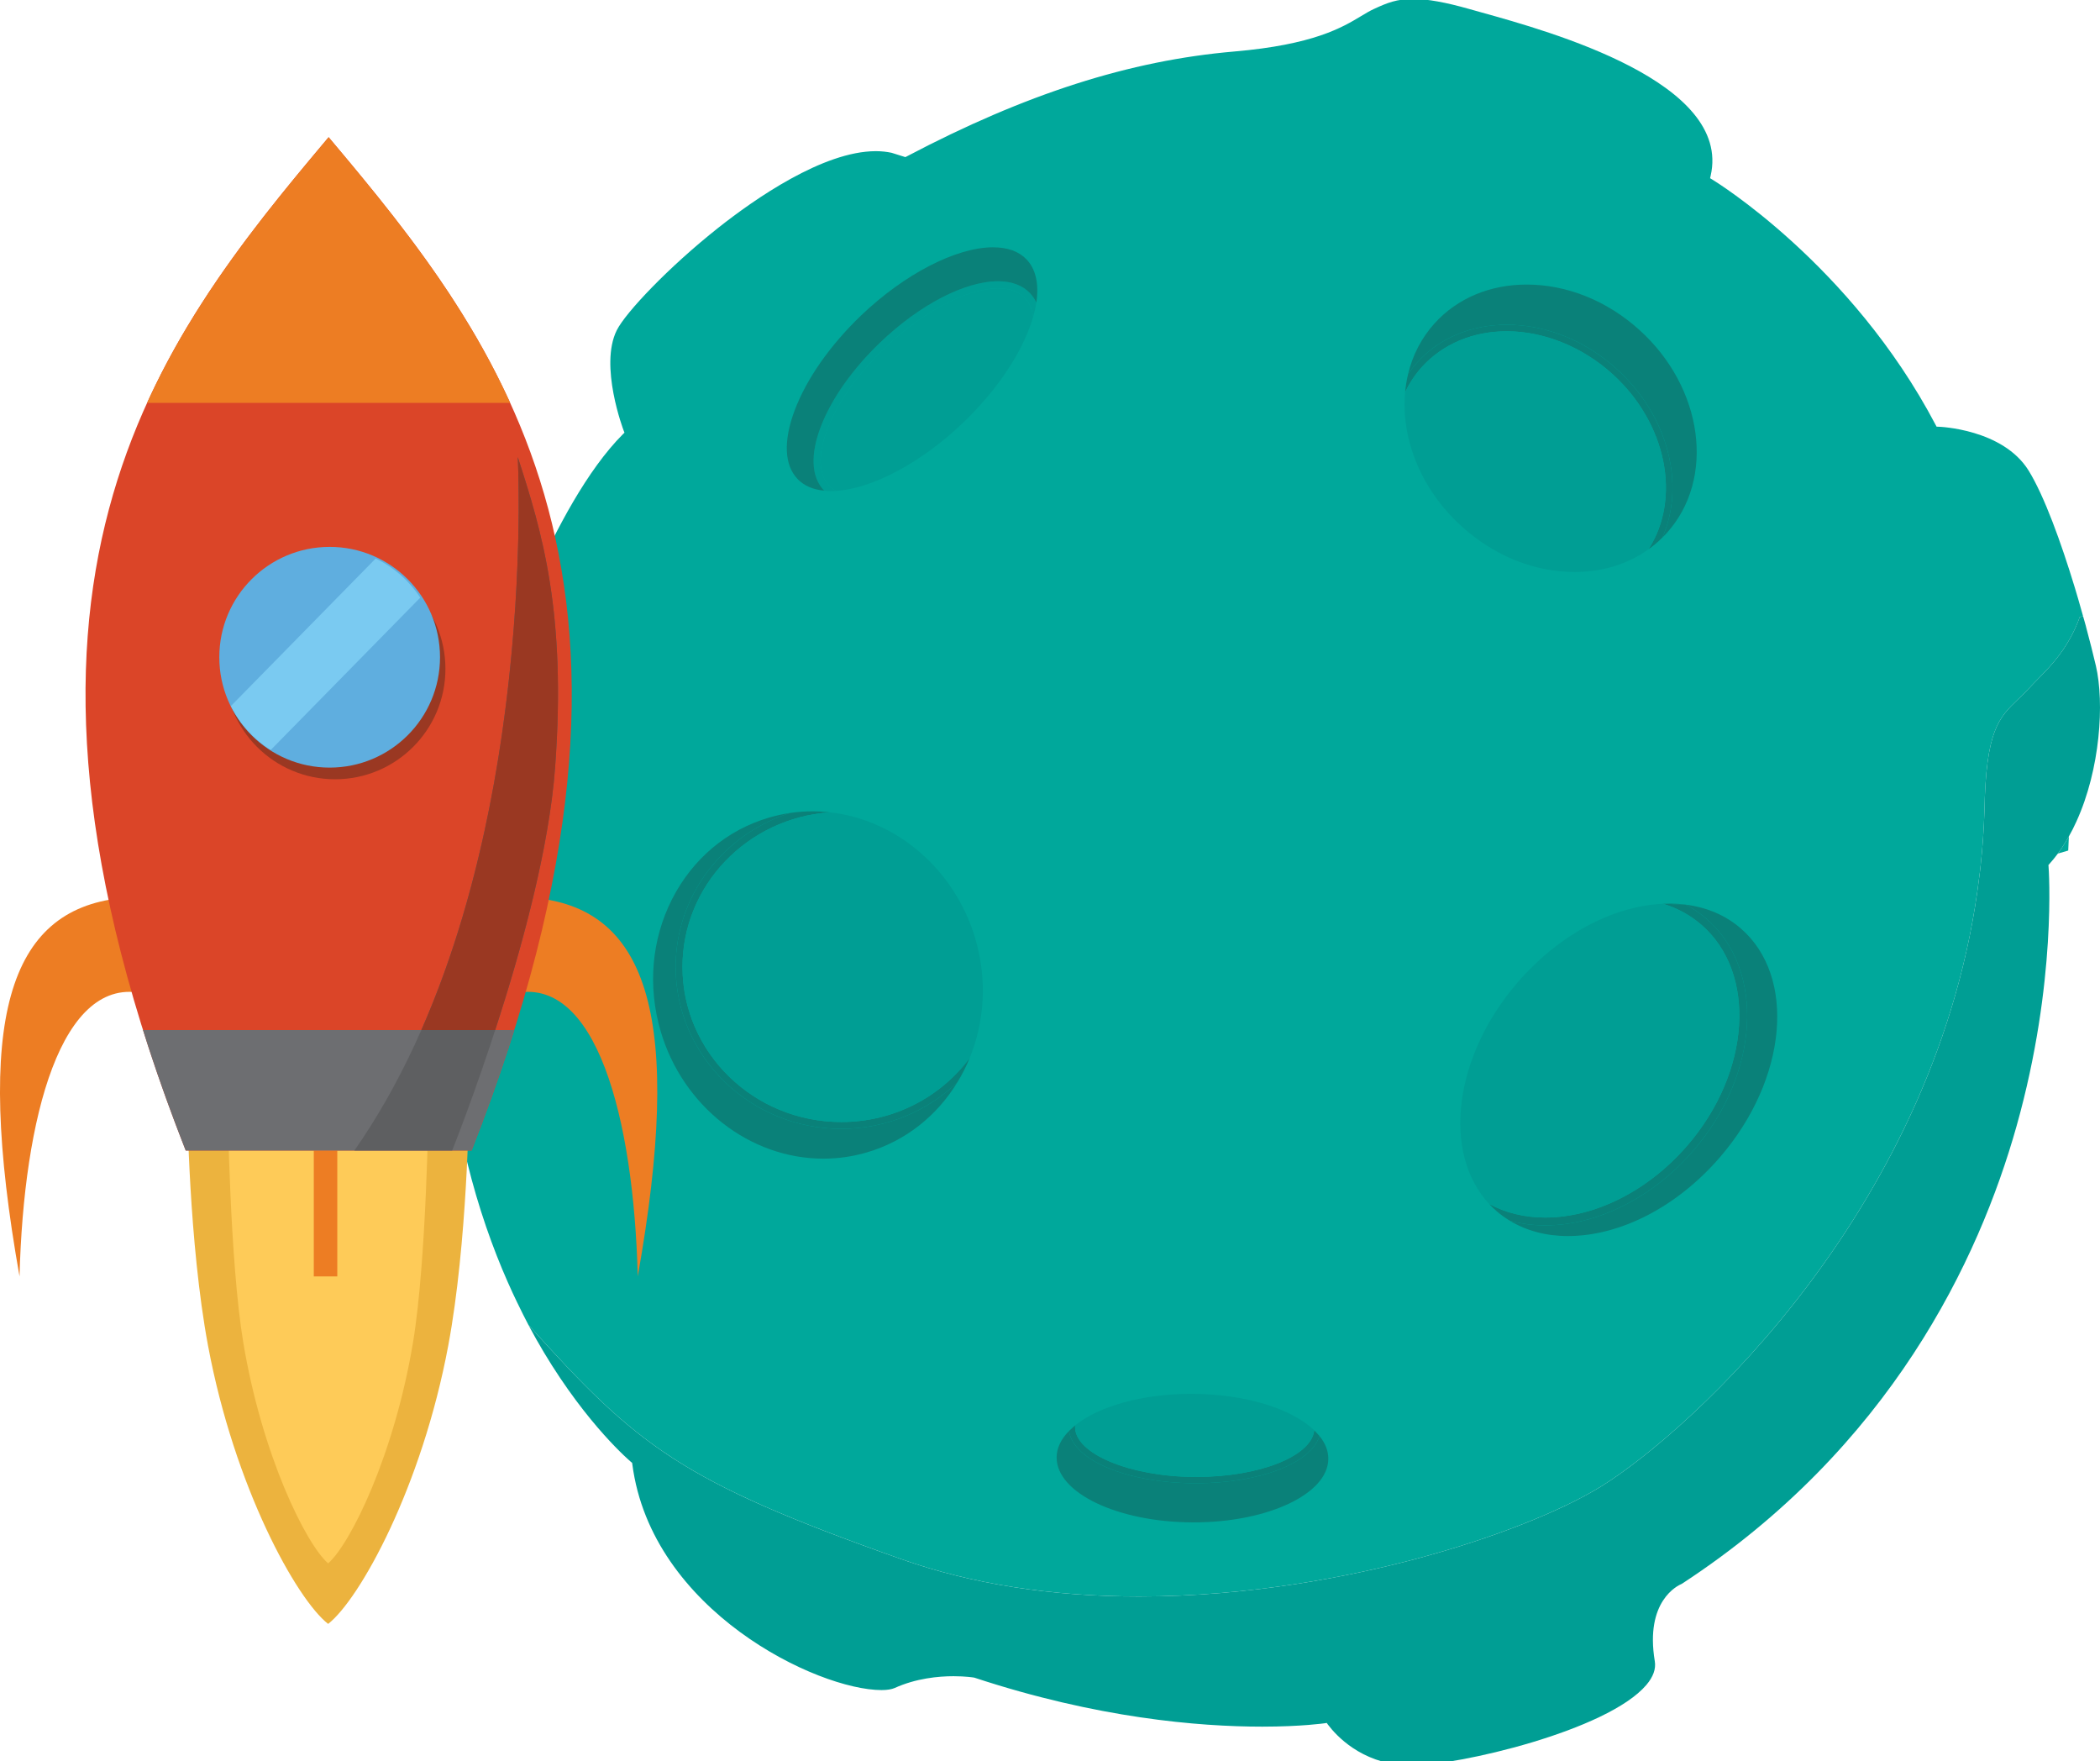
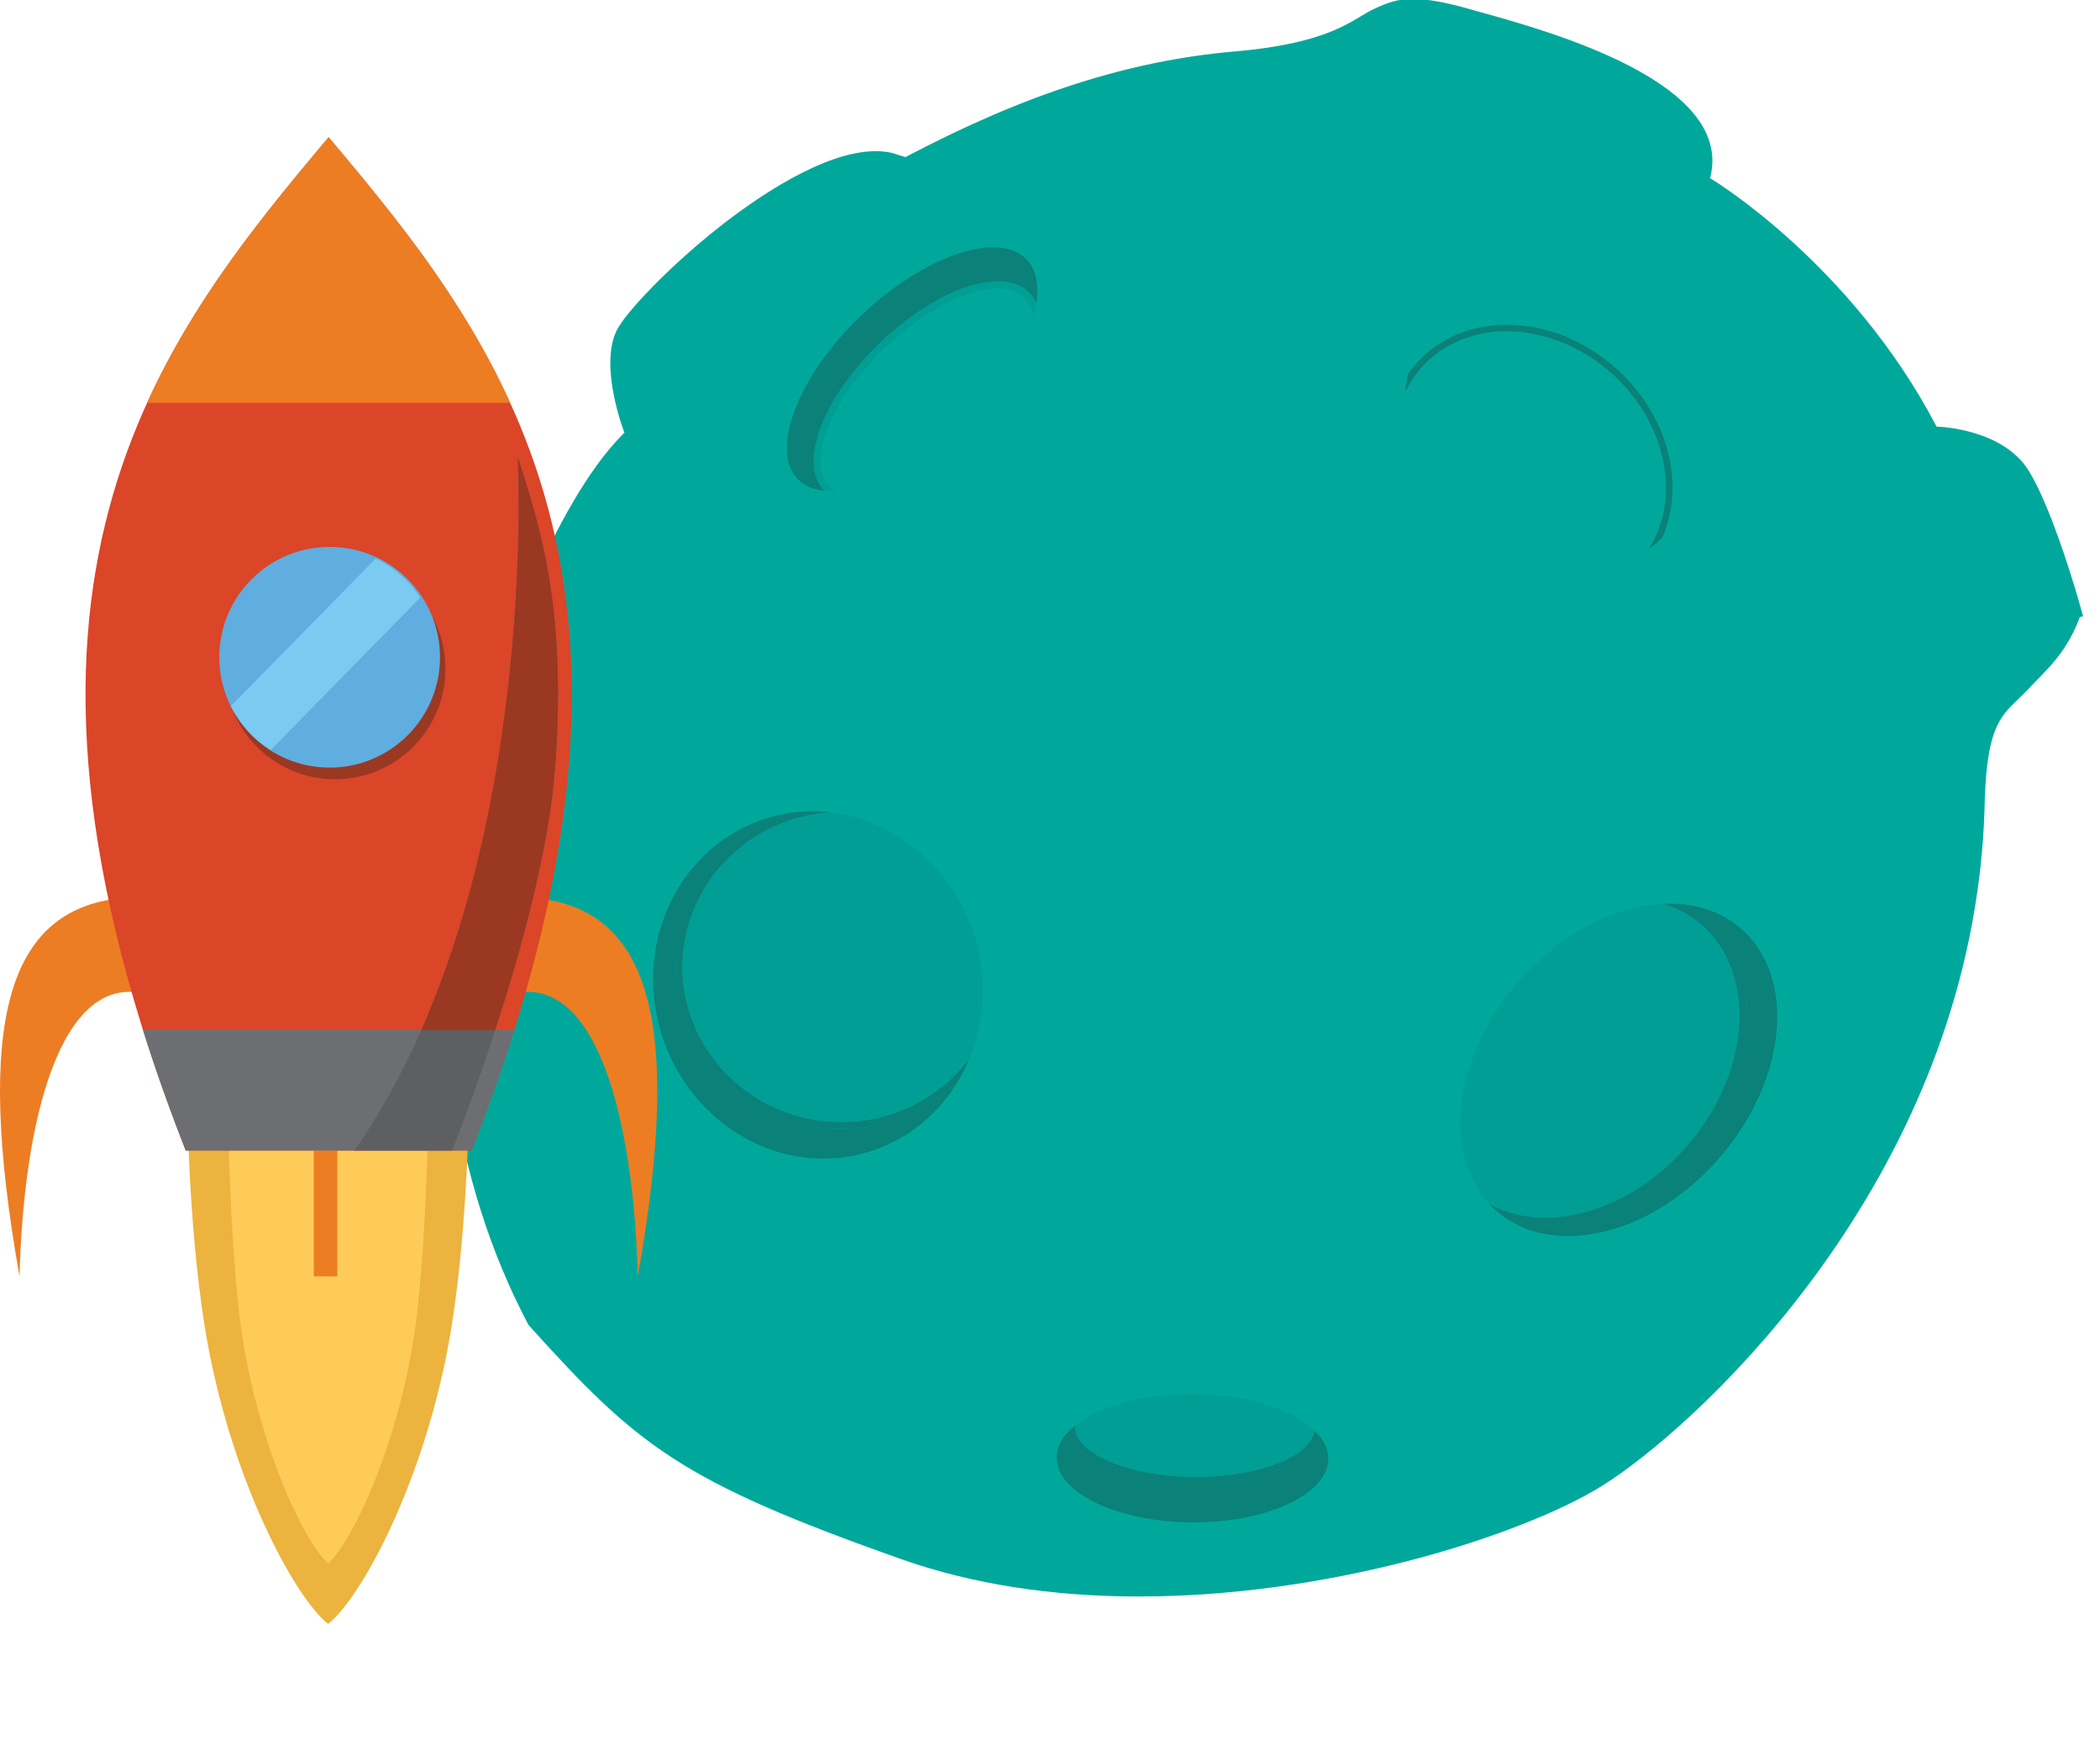
<svg xmlns="http://www.w3.org/2000/svg" version="1.1" id="Layer_1" x="0px" y="0px" width="601.45px" height="504.293px" viewBox="0 0 601.45 504.293" enable-background="new 0 0 601.45 504.293" xml:space="preserve">
  <g>
-     <path fill="#00A89B" d="M591.746,240.818c-0.732,1.24-1.512,2.44-2.363,3.602l2.966-0.872l0.134-2.941l0.062-1.123   C592.286,239.929,592.038,240.374,591.746,240.818z M145.576,367.454c-0.04-0.078-0.079-0.176-0.117-0.252" />
    <path fill="#00A89B" d="M596.605,176.447l-0.966,0.271c-0.579,1.646-1.239,3.136-1.938,4.53c-0.292,0.6-0.603,1.181-0.933,1.741   c-0.269,0.503-0.555,0.987-0.847,1.453c-0.68,1.122-1.396,2.148-2.129,3.117c-0.311,0.406-0.621,0.812-0.933,1.199   c-1.334,1.666-2.712,3.156-4.046,4.51c-0.426,0.467-0.871,0.912-1.297,1.336c-0.812,0.834-1.606,1.627-2.343,2.44   c-1.081,1.161-2.129,2.169-3.119,3.117c-5.591,5.362-9.288,8.905-9.7,32.178c-0.172,5.226-0.535,10.356-1.08,15.41   c-0.115,1.084-0.23,2.168-0.388,3.233c-11.402,94.188-82.512,158.597-108.186,174.568c-11.79,7.32-31.692,15.121-53.239,20.852   c-18.43,4.897-47.142,10.747-79.239,10.747c-25.073,0-47.938-3.582-67.954-10.649c-63.695-22.478-75.737-32.546-106.926-67.121   c-1.007-1.918-2.014-3.912-3.021-6.021c-0.078-0.156-0.155-0.311-0.232-0.465c-0.851-1.74-1.686-3.562-2.516-5.439   c-0.04-0.078-0.079-0.176-0.117-0.252c-8.635-19.533-16.477-46.038-18.082-79.627c-3.351-20.426-8.693-24.704-12.584-27.842   c-2.324-1.855-3.854-3.078-4.356-7.201c-1.472-12.003,0.696-40.617,9.912-50.278c5.555-5.848,11.191-8.694,17.192-8.694   c1.374,0,2.594,0.137,3.775,0.271l0.793,0.078l0.233-0.756c0.154-0.483,15.662-48.399,36.069-68.824l0.445-0.427l-0.232-0.601   c-0.078-0.174-7.048-18.584-1.976-28.73c2.536-5.072,14.811-18.063,29.078-29.351c10.359-8.188,29.99-21.934,45.129-21.934   c1.607,0,3.154,0.175,4.492,0.464l3.95,1.24l0.348-0.173c34.054-17.928,63.89-27.494,93.857-30.068   c22.728-1.955,30.897-6.872,36.302-10.125c1.335-0.814,2.517-1.51,3.697-2.053c3.755-1.742,6.543-2.865,11.192-2.865   c4.1,0,9.27,0.93,16.22,2.904c1.028,0.29,2.209,0.62,3.524,0.988c19.591,5.458,71.654,19.921,65.498,46.754l-0.158,0.678   l0.604,0.369c0.383,0.232,39.746,24.141,64,70.276l0.272,0.504l0.56,0.018c0.196,0,18.435,0.62,25.829,12.604   c4.472,7.278,9.273,20.56,13.182,33.417l0.966,3.252C595.677,173.156,596.16,174.821,596.605,176.447z" />
-     <path fill="#009E94" d="M594.692,235.242c-0.66,1.472-1.378,2.886-2.147,4.242c-0.259,0.445-0.507,0.89-0.799,1.334   c-0.732,1.24-1.512,2.44-2.363,3.602c-0.77,1.026-1.583,2.033-2.439,2.981l-0.268,0.31l0.038,0.407   c0.02,0.33,2.497,32.934-9.174,74.383c-10.767,38.234-36.131,91.997-95.837,131.008c-1.219,0.504-10.627,4.957-7.762,22.166   c0.368,2.191-0.444,4.473-2.4,6.778c-11.111,13.107-53.8,23.115-67.78,23.115c-0.502,0-0.966,0-1.392-0.038   c-12.622-0.872-19.615-8.479-22.055-11.713l-0.33-0.464l-0.578,0.096c-0.058,0-6.62,0.968-17.889,0.968   c-18.257,0-47.334-2.439-82.475-14.035c-0.098-0.02-2.42-0.407-5.943-0.407c-4.318,0-10.745,0.599-16.884,3.387   c-0.852,0.368-2.13,0.584-3.737,0.584c-18.274,0-65.92-22.672-71.378-64.686l-0.06-0.385l-0.29-0.232   c-0.116-0.117-12.352-10.321-25.014-31.46c-1.434-2.403-2.905-4.996-4.395-7.803c31.189,34.575,43.231,44.644,106.926,67.121   c20.017,7.067,42.881,10.649,67.954,10.649c32.098,0,60.81-5.85,79.239-10.747c21.547-5.73,41.449-13.531,53.239-20.852   c25.674-15.971,96.783-80.38,108.186-174.568c0.157-1.065,0.272-2.149,0.388-3.233c0.545-5.053,0.908-10.184,1.08-15.41   c0.412-23.273,4.109-26.816,9.7-32.178c0.99-0.948,2.038-1.956,3.119-3.117c0.736-0.813,1.53-1.606,2.343-2.44   c0.426-0.424,0.871-0.869,1.297-1.336c1.334-1.354,2.712-2.844,4.046-4.51c0.312-0.387,0.622-0.793,0.933-1.199   c0.732-0.969,1.449-1.995,2.129-3.117c0.292-0.466,0.578-0.95,0.847-1.453c0.33-0.561,0.641-1.142,0.933-1.741   c0.698-1.395,1.358-2.885,1.938-4.53l0.966-0.271c0.134,0.504,0.292,1.007,0.431,1.51c0.129,0.483,0.268,0.968,0.401,1.433v0.038   c1.104,4.105,2.071,7.938,2.846,11.249C602.722,201.168,601.565,220.181,594.692,235.242z" />
    <g>
      <path fill="#009E94" d="M294.956,83.905c-2.091-2.207-5.245-3.37-9.097-3.37c-9.563,0-22.517,6.739-33.841,17.598    c-7.783,7.475-13.766,15.915-16.824,23.754c-3.176,8.115-2.885,14.715,0.812,18.569c0.019,0.019,0.039,0.039,0.057,0.039    c0.639,0.076,1.297,0.116,1.976,0.116c0.464,0,0.948-0.02,1.453-0.059c-0.776-0.386-1.453-0.891-2.034-1.51    c-3.116-3.252-3.252-9.079-0.386-16.417c2.961-7.59,8.768-15.76,16.359-23.019c10.784-10.359,23.503-17.037,32.429-17.037    c3.329,0,5.904,0.91,7.645,2.729c1.356,1.414,2.131,3.271,2.382,5.479c0.409-1.452,0.718-2.826,0.931-4.143    c0-0.018,0-0.018,0-0.018C296.333,85.608,295.711,84.698,294.956,83.905z" />
    </g>
-     <path fill="#009E94" d="M295.885,90.777c-0.309,1.008-0.638,2.053-1.042,3.117c-3.372,8.984-10.106,18.606-18.955,27.105   c-11.869,11.383-25.964,18.914-36.397,19.553c-0.776-0.386-1.453-0.891-2.034-1.51c-3.116-3.252-3.252-9.079-0.386-16.417   c2.961-7.59,8.768-15.76,16.359-23.019c10.784-10.359,23.503-17.037,32.429-17.037c3.329,0,5.904,0.91,7.645,2.729   C294.86,86.712,295.634,88.57,295.885,90.777z" />
    <path fill="#0A8179" d="M296.816,86.616c-0.483-1.008-1.104-1.918-1.86-2.711c-2.091-2.207-5.245-3.37-9.097-3.37   c-9.563,0-22.517,6.739-33.841,17.598c-7.783,7.475-13.766,15.915-16.824,23.754c-3.176,8.115-2.885,14.715,0.812,18.569   c0.019,0.019,0.039,0.039,0.057,0.039c-3.233-0.292-5.808-1.414-7.646-3.35c-3.795-3.949-4.086-10.919-0.833-19.611   c3.369-8.984,10.106-18.624,18.954-27.125c12.429-11.906,27.28-19.592,37.848-19.592c4.183,0,7.416,1.163,9.602,3.447   C296.661,77.053,297.608,81.311,296.816,86.616z" />
    <g>
      <path fill="#0A8179" d="M240.942,321.281c-25.071,0-45.477-19.921-45.477-44.394c0-23.427,18.662-42.65,42.204-44.278    c-1.625-0.192-3.271-0.291-4.918-0.291c-2.147,0-4.316,0.155-6.446,0.465c-19.011,6.041-32.796,23.524-32.796,44.103    c0,25.556,21.277,46.348,47.433,46.348c12.952,0,24.706-5.092,33.26-13.338c1.354-2.207,2.538-4.532,3.525-6.952    C269.48,314.058,256.062,321.281,240.942,321.281z" />
    </g>
    <path fill="#009E94" d="M277.727,302.945c-8.247,11.113-21.665,18.336-36.785,18.336c-25.071,0-45.477-19.921-45.477-44.394   c0-23.427,18.662-42.65,42.204-44.278c19.149,2.112,35.875,16.417,41.684,36.226C282.816,280.625,281.946,292.625,277.727,302.945z   " />
    <path fill="#0A8179" d="M274.202,309.897c-5.768,9.484-14.733,16.803-25.886,20.074c-4.063,1.2-8.265,1.804-12.505,1.804   c-21.141,0-40.306-15.023-46.6-36.514c-3.756-12.818-2.595-26.234,3.271-37.793c5.867-11.519,15.722-19.825,27.763-23.349   c1.994-0.58,4.007-1.026,6.059-1.335c-19.011,6.041-32.796,23.524-32.796,44.103c0,25.556,21.277,46.348,47.433,46.348   C253.895,323.235,265.648,318.143,274.202,309.897z" />
    <path fill="#0A8179" d="M488.71,263.064c-1.818-1.568-3.793-2.925-5.922-4.026l-6.504-0.252c4.085,1.239,7.781,3.253,10.957,5.984   c15.99,13.803,14.205,42.164-3.969,63.229c-11.13,12.911-26.369,20.636-40.718,20.636c-5.902,0-11.321-1.334-16.027-3.869   c0.679,0.734,1.392,1.411,2.147,2.071c1.167,1.004,2.405,1.896,3.716,2.69c3.2,0.911,6.605,1.355,10.164,1.355   c15.009,0,30.864-7.997,42.438-21.413C503.987,307.477,505.652,277.681,488.71,263.064z" />
    <path fill="#0A8179" d="M478.179,258.748c-0.637,0-1.258,0.02-1.895,0.038l6.504,0.252   C481.296,258.843,479.748,258.748,478.179,258.748z" />
    <path fill="#0A8179" d="M492.603,331.366c-12.195,14.134-28.477,22.573-43.538,22.573c-6.237,0-11.905-1.507-16.674-4.412   c3.2,0.911,6.605,1.355,10.164,1.355c15.009,0,30.864-7.997,42.438-21.413c18.993-21.992,20.658-51.788,3.717-66.405   c-1.818-1.568-3.793-2.925-5.922-4.026c6.074,0.771,11.48,3.077,15.779,6.812C514.557,279.654,511.883,309.045,492.603,331.366z" />
    <path fill="#009E94" d="M483.273,327.999c-11.13,12.911-26.369,20.636-40.718,20.636c-5.902,0-11.321-1.334-16.027-3.869   c-13.551-14.502-10.241-42.167,8.111-63.444c11.694-13.533,27.124-21.858,41.646-22.535c4.085,1.239,7.781,3.253,10.957,5.984   C503.232,278.573,501.447,306.934,483.273,327.999z" />
    <path fill="#0A8179" d="M306.167,409.755c1.239,8.38,16.554,14.849,35.913,14.966h0.485c18.292,0,32.99-5.79,35.348-13.536   l-1.215-1.314c-0.1-0.135-0.195-0.213-0.291-0.309c-0.775,7.416-15.684,13.358-33.842,13.358h-0.467   c-18.586-0.117-34.229-6.66-34.19-14.308c0-0.153,0-0.309,0.02-0.465L306.167,409.755z" />
    <path fill="none" d="M377.913,411.185c-0.444-0.559-0.941-1.121-1.506-1.623 M307.927,408.148   c-0.658,0.521-1.259,1.064-1.761,1.607" />
    <path fill="#0A8179" d="M380.434,417.75c-0.058,10.027-17.349,18.178-38.551,18.178h-0.464   c-21.449-0.115-38.854-8.479-38.795-18.623c0.017-2.69,1.277-5.244,3.542-7.55c1.239,8.38,16.554,14.849,35.913,14.966h0.485   c18.292,0,32.99-5.79,35.348-13.536C379.563,413.24,380.453,415.447,380.434,417.75z" />
    <path fill="#009E94" d="M376.407,409.562c-0.775,7.416-15.684,13.358-33.842,13.358h-0.467c-18.586-0.117-34.229-6.66-34.19-14.308   c0-0.153,0-0.309,0.02-0.465c6.698-5.402,19.091-9.021,33.243-9.021h0.465C356.868,399.205,370.054,403.442,376.407,409.562z" />
    <path fill="#0A8179" d="M463.002,105.627c-9.04-8.15-20.208-12.643-31.438-12.643c-10.283,0-19.419,3.854-25.752,10.881   c-0.908,1.026-1.76,2.09-2.516,3.194c-0.406,1.704-0.698,3.446-0.852,5.228c1.22-2.576,2.808-4.976,4.764-7.164   c5.979-6.602,14.617-10.262,24.355-10.262c10.608,0,21.604,4.453,30.181,12.179c15.664,14.151,19.806,35.681,10.398,50.24   c1.411-0.989,2.726-2.11,3.945-3.331c0.02,0,0.02,0,0.02-0.02C482.746,138.907,477.892,119.043,463.002,105.627z" />
-     <path fill="#0A8179" d="M477.366,152.633c-0.406,0.446-0.827,0.891-1.258,1.297c6.638-15.023,1.784-34.887-13.105-48.303   c-9.04-8.15-20.208-12.643-31.438-12.643c-10.283,0-19.419,3.854-25.752,10.881c-0.908,1.026-1.76,2.09-2.516,3.194   c1.277-5.325,3.773-10.261,7.553-14.442c6.48-7.183,15.855-11.132,26.383-11.132c11.541,0,23.001,4.608,32.275,12.971   C487.859,111.009,491.384,137.106,477.366,152.633z" />
-     <path fill="#009E94" d="M472.143,157.281c-5.888,4.239-13.188,6.505-21.165,6.505c-11.536,0-22.997-4.608-32.271-12.992   c-11.829-10.666-17.501-25.305-16.263-38.507c1.22-2.576,2.808-4.976,4.764-7.164c5.979-6.602,14.617-10.262,24.355-10.262   c10.608,0,21.604,4.453,30.181,12.179C477.409,121.192,481.55,142.722,472.143,157.281z" />
  </g>
  <g>
    <path id="thruster_1_" fill="#ECB33E" d="M93.98,316.646H53.661c0,0,0.392,39.103,5.914,68.651   c7.607,40.697,25.369,72.66,34.406,79.705c9.027-7.045,26.792-39.008,34.406-79.705c5.519-29.549,5.91-68.651,5.91-68.651H93.98   L93.98,316.646z" />
    <path id="thruster" fill="#FECB58" d="M93.08,316.646H65.233c0,0,0.536,44.312,4.439,67.761   c5.374,32.299,17.919,57.672,24.307,63.266c6.384-5.594,18.929-30.967,24.31-63.266c3.896-23.449,4.433-67.761,4.433-67.761H93.08z   " />
    <rect x="89.87" y="329.456" fill="#ED7D23" width="6.734" height="36.039" />
    <path fill="#ED7D23" d="M34.501,257.185c-31.987,3.474-42.01,34.681-28.905,108.31c1.158-45.486,11.947-86.721,35.842-80.94   L34.501,257.185z" />
    <path fill="#ED7D23" d="M153.751,257.185c31.983,3.474,42.003,34.681,28.904,108.31c-1.161-45.486-11.951-86.721-35.839-80.94   L153.751,257.185z" />
    <path fill="#DB4528" d="M94.121,39.291c-49.6,58.918-104.516,128.291-40.927,290.167h81.865   C198.647,167.581,143.725,98.209,94.121,39.291" />
    <path fill="#9A3822" d="M127.574,191.534c0,17.459-14.149,31.605-31.604,31.605c-17.453,0-31.603-14.146-31.603-31.605   c0-17.449,14.15-31.599,31.603-31.599C113.425,159.936,127.574,174.085,127.574,191.534z" />
    <path fill="#5FAEDF" d="M126.021,188.197c0,17.459-14.157,31.604-31.609,31.604c-17.452,0-31.602-14.146-31.602-31.604   c0-17.455,14.15-31.598,31.602-31.598C111.864,156.599,126.021,170.742,126.021,188.197z" />
    <path fill="none" d="M120.358,171.134l-42.81,43.614c4.811,3.01,10.49,4.763,16.572,4.763c17.263,0,31.31-14.04,31.31-31.312   C125.431,181.899,123.562,176.047,120.358,171.134z" />
    <path fill="none" d="M94.121,156.884c-17.263,0-31.31,14.054-31.31,31.313c0,5.034,1.196,9.776,3.309,13.985l41.47-42.247   C103.508,157.987,98.941,156.884,94.121,156.884z" />
    <path fill="#7ACAF1" d="M107.59,159.936l-41.47,42.247c2.587,5.164,6.556,9.515,11.429,12.565l42.81-43.614   C117.218,166.323,112.8,162.43,107.59,159.936z" />
    <path fill="#ED7D23" d="M42.125,115.362h103.991c-13.58-29.856-33.173-53.72-51.996-76.072   C75.301,61.643,55.715,85.506,42.125,115.362z" />
    <path fill="#6D6E71" d="M53.193,329.456h81.865c4.707-12.013,8.769-23.488,12.226-34.498H40.96   C44.421,305.967,48.479,317.443,53.193,329.456z" />
    <path fill="#5E5F61" d="M101.494,329.456c53.501-76.508,46.793-198.583,46.793-198.583c6.941,21.39,13.979,44.483,10.693,88.93   c-3.278,44.456-29.481,109.653-29.481,109.653" />
    <path fill="#9A3822" d="M148.287,130.873c0,0,4.962,90.17-27.612,164.084h21.152c7.292-22.396,15.422-51.668,17.153-75.155   C162.266,175.356,155.229,152.263,148.287,130.873z" />
  </g>
</svg>